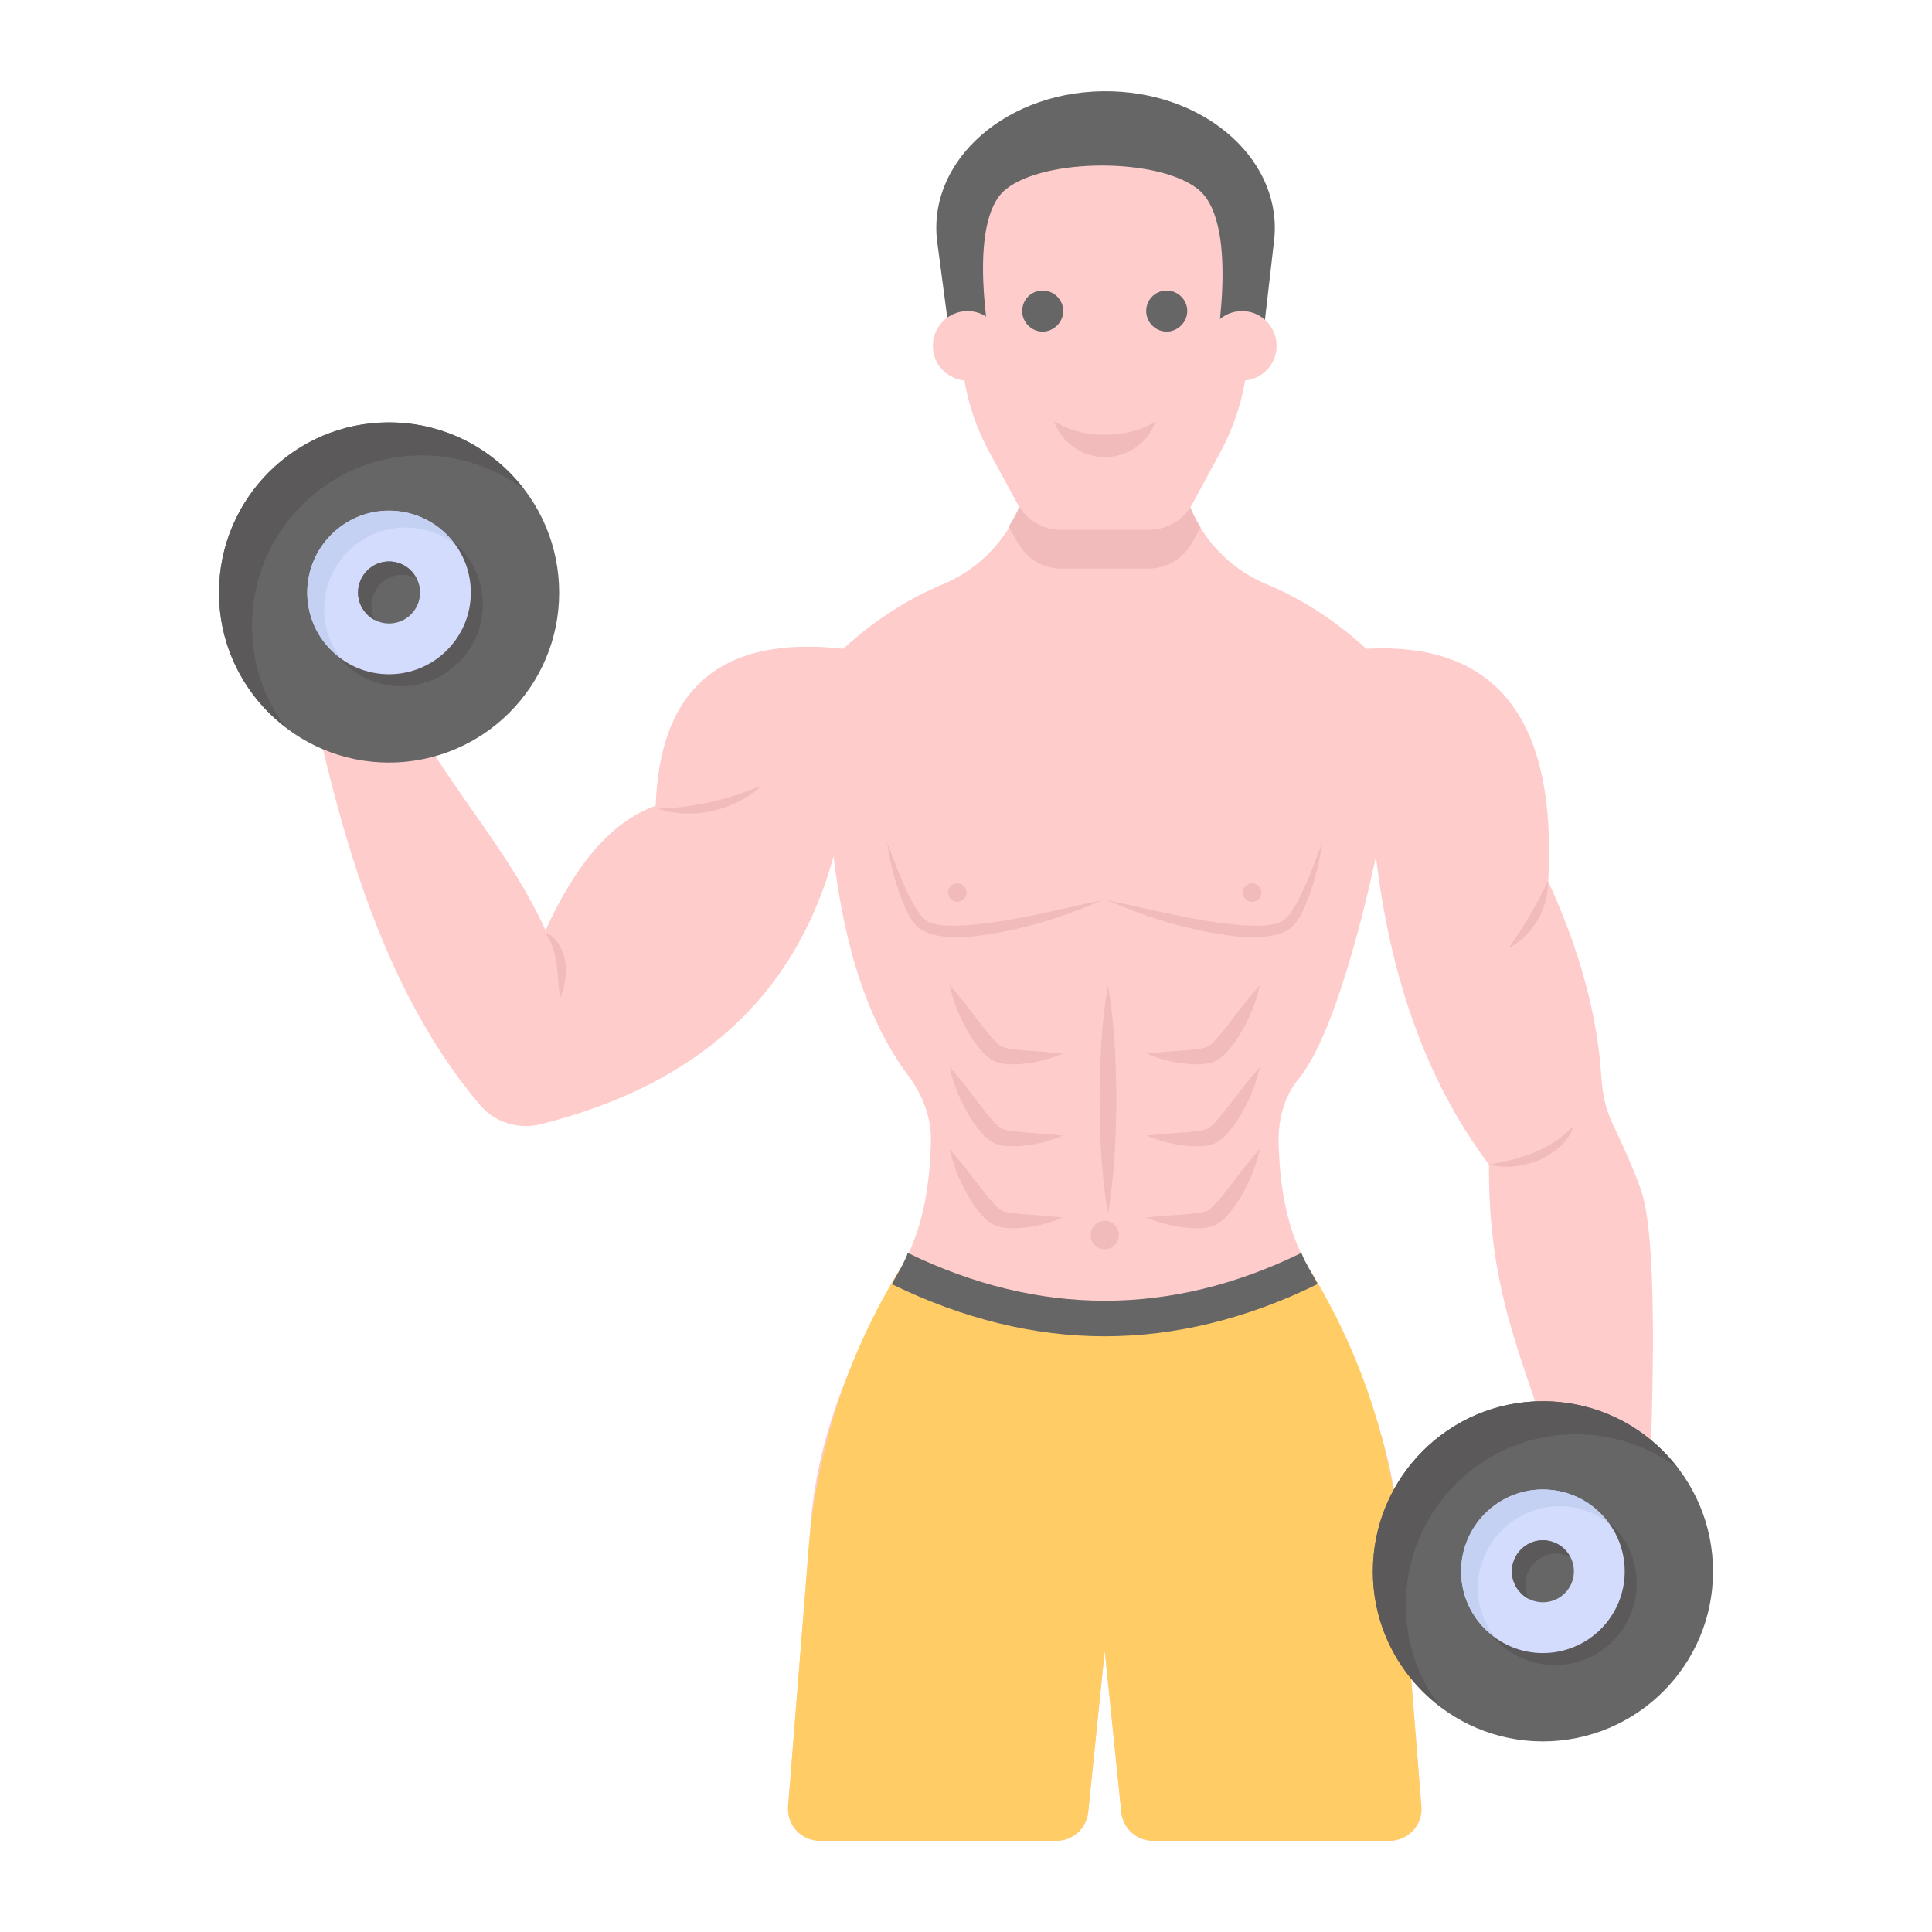
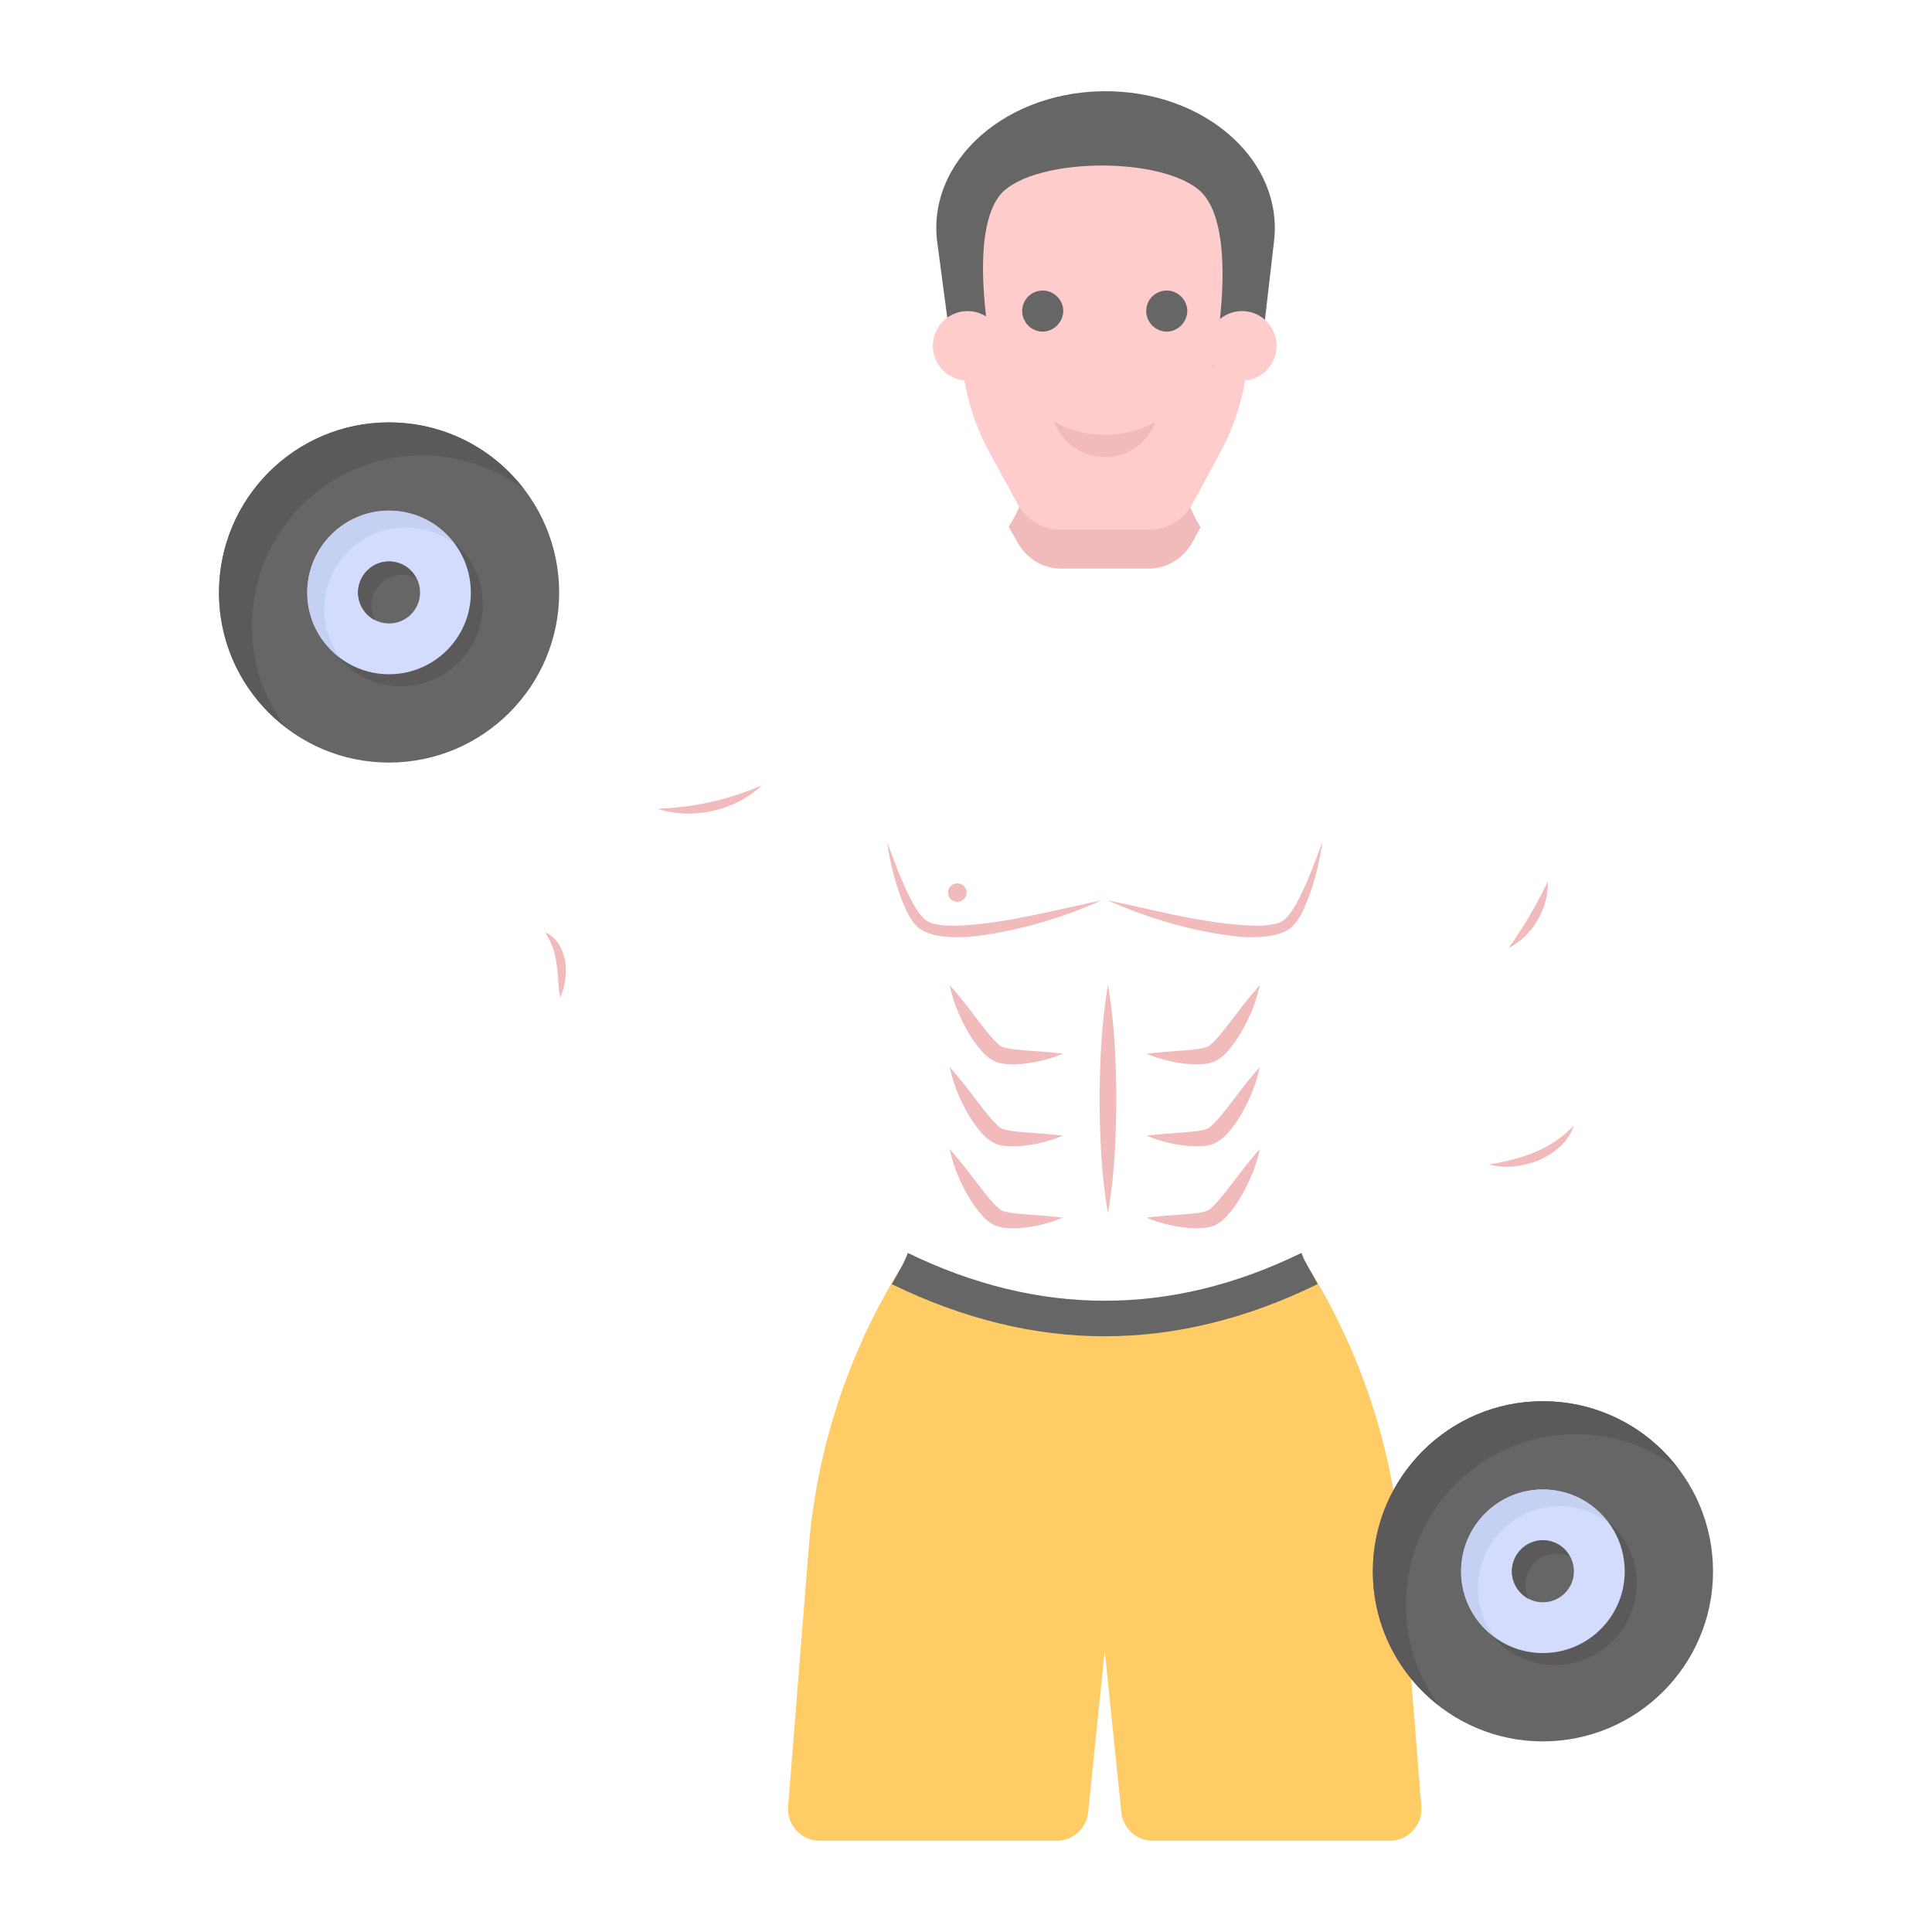
<svg xmlns="http://www.w3.org/2000/svg" width="150" height="150" viewBox="0 0 150 150" fill="none">
-   <path d="M127.537 92.817C127.198 91.605 126.039 88.983 125.208 87.259C124.658 86.117 124.408 84.901 124.329 83.635C124.02 78.665 122.561 73.592 120.207 68.439C120.917 55.335 115.796 49.846 106.07 50.37C103.787 48.269 101.225 46.567 98.323 45.352C94.345 43.686 91.71 39.851 91.583 35.541L91.502 32.793H80.041L79.96 35.541C79.834 39.851 77.198 43.686 73.22 45.352C70.318 46.567 67.756 48.269 65.474 50.37C55.67 49.275 51.212 53.754 50.906 62.562C47.29 63.835 44.569 67.384 42.355 72.221C38.923 64.752 33.388 59.811 29.83 51.311L23.987 53.22C26.564 65.642 30.064 77.293 37.297 85.826C38.415 87.146 40.262 87.71 41.941 87.292C54.325 84.209 61.789 77.171 64.718 66.487C65.538 73.335 67.29 79.187 70.497 83.485C71.601 84.965 72.311 86.702 72.275 88.549C72.2 92.299 71.567 95.615 70.048 98.243C66.45 104.474 63.515 111.064 62.943 118.237L61.189 140.255C61.075 141.69 62.209 142.917 63.648 142.917H82.032C83.297 142.917 84.357 141.961 84.486 140.702L85.772 128.159L87.058 140.702C87.187 141.961 88.247 142.917 89.512 142.917H107.895C109.334 142.917 110.468 141.69 110.354 140.255L108.661 119C108.065 111.517 105.046 104.628 101.396 98.068C99.974 95.513 99.363 92.329 99.273 88.74C99.229 86.973 99.676 85.141 100.81 83.785C104.125 79.817 106.826 66.487 106.826 66.487C107.911 75.687 110.634 83.799 115.604 90.422C115.493 102.901 119.96 107.992 121.88 118.652L127.977 119.001C127.925 116.679 129.059 98.26 127.537 92.817Z" fill="#FFCCCC" />
  <path d="M120.174 68.428C120.242 70.526 119.006 72.639 117.137 73.599C118.341 71.891 119.273 70.314 120.174 68.428Z" fill="#F2BBBB" />
  <path d="M115.604 90.413C118.126 89.983 120.447 89.274 122.196 87.375C121.807 88.65 120.652 89.561 119.461 90.094C118.228 90.57 116.867 90.755 115.604 90.413Z" fill="#F2BBBB" />
  <path d="M51.027 62.788C53.902 62.693 56.516 62.105 59.16 60.973C57.057 62.959 53.774 63.687 51.027 62.788Z" fill="#F2BBBB" />
  <path d="M42.331 72.397C43.251 72.757 43.734 73.77 43.899 74.697C43.999 75.658 43.88 76.588 43.498 77.451C43.299 76.521 43.365 75.634 43.2 74.8C43.104 73.955 42.832 73.184 42.331 72.397Z" fill="#F2BBBB" />
  <path d="M93.212 40.94L92.559 42.136C91.906 43.333 90.601 44.148 89.188 44.148H82.39C80.976 44.148 79.725 43.387 79.019 42.136L78.311 40.886C79.345 39.309 79.888 37.514 79.943 35.556L80.052 32.783H91.526L91.58 35.556C91.635 37.514 92.233 39.363 93.212 40.94Z" fill="#F2BBBB" />
  <path d="M82.032 142.918C83.297 142.918 84.357 141.961 84.486 140.703L85.772 128.159L87.058 140.703C87.187 141.961 88.247 142.918 89.511 142.918H107.895C109.334 142.918 110.468 141.69 110.354 140.255L108.76 120.241C108.146 112.538 105.711 105.09 101.655 98.513C91.066 103.679 80.477 103.679 69.888 98.513C65.832 105.09 63.397 112.538 62.783 120.241L61.189 140.255C61.075 141.69 62.209 142.918 63.648 142.918H82.032Z" fill="#FFCC66" />
  <path d="M102.293 99.67L102.239 99.725C96.801 102.389 91.254 103.749 85.761 103.749C80.269 103.749 74.776 102.389 69.284 99.725H69.23C69.502 99.235 69.774 98.746 70.046 98.256C70.209 97.93 70.372 97.604 70.481 97.277C80.65 102.226 90.927 102.226 101.042 97.277C101.151 97.549 101.26 97.821 101.423 98.093C101.695 98.637 102.021 99.126 102.293 99.67Z" fill="#666666" />
  <path d="M85.549 69.897C82.278 71.35 78.822 72.358 75.201 72.746C74.285 72.776 73.361 72.797 72.41 72.56C71.957 72.413 71.411 72.224 71.072 71.792C70.723 71.413 70.512 70.995 70.315 70.576C69.562 68.898 69.135 67.155 68.874 65.383C69.502 67.05 70.108 68.738 70.945 70.248C71.418 71.022 71.799 71.617 72.615 71.744C73.406 71.918 74.279 71.879 75.135 71.825C78.611 71.561 82.059 70.622 85.549 69.897Z" fill="#F2BBBB" />
  <path d="M75.047 69.303C75.047 69.696 74.721 70.022 74.328 70.022C73.914 70.022 73.609 69.696 73.609 69.303C73.609 68.889 73.914 68.584 74.328 68.584C74.721 68.584 75.047 68.889 75.047 69.303Z" fill="#F2BBBB" />
  <path d="M85.994 69.897C89.264 71.35 92.721 72.358 96.341 72.746C97.257 72.776 98.182 72.797 99.132 72.56C99.585 72.413 100.131 72.224 100.471 71.792C100.819 71.413 101.03 70.995 101.227 70.576C101.981 68.898 102.407 67.155 102.669 65.383C102.04 67.05 101.434 68.738 100.597 70.248C100.124 71.022 99.743 71.617 98.927 71.744C98.137 71.918 97.263 71.879 96.407 71.825C92.931 71.561 89.483 70.622 85.994 69.897Z" fill="#F2BBBB" />
-   <path d="M96.495 69.303C96.495 69.696 96.822 70.022 97.214 70.022C97.628 70.022 97.934 69.696 97.934 69.303C97.934 68.889 97.628 68.584 97.214 68.584C96.822 68.584 96.495 68.889 96.495 69.303Z" fill="#F2BBBB" />
  <path d="M73.726 76.476C74.392 77.228 75.007 77.991 75.581 78.76C76.168 79.513 76.73 80.303 77.338 80.904C77.667 81.238 77.799 81.307 78.252 81.391C78.668 81.485 79.139 81.504 79.609 81.555C80.555 81.615 81.532 81.69 82.529 81.808C81.598 82.192 80.634 82.46 79.633 82.572C79.13 82.642 78.624 82.651 78.074 82.612C77.803 82.592 77.507 82.525 77.171 82.38C76.867 82.218 76.632 82.026 76.427 81.836C75.671 81.042 75.157 80.19 74.718 79.291C74.271 78.403 73.944 77.458 73.726 76.476Z" fill="#F2BBBB" />
  <path d="M73.726 82.839C74.392 83.591 75.007 84.354 75.581 85.124C76.168 85.876 76.73 86.666 77.338 87.268C77.667 87.602 77.799 87.67 78.252 87.754C78.668 87.849 79.139 87.868 79.609 87.918C80.555 87.978 81.532 88.053 82.529 88.171C81.598 88.555 80.634 88.823 79.633 88.936C79.13 89.005 78.624 89.015 78.074 88.975C77.382 88.924 76.923 88.66 76.427 88.199C75.671 87.405 75.157 86.554 74.718 85.655C74.271 84.766 73.944 83.821 73.726 82.839Z" fill="#F2BBBB" />
  <path d="M73.726 89.202C74.392 89.955 75.007 90.718 75.581 91.487C76.168 92.24 76.73 93.029 77.338 93.631C77.667 93.965 77.799 94.033 78.252 94.117C78.668 94.212 79.139 94.231 79.609 94.282C80.555 94.341 81.532 94.416 82.529 94.534C81.598 94.918 80.634 95.186 79.633 95.299C79.13 95.369 78.624 95.378 78.074 95.339C77.803 95.319 77.507 95.252 77.171 95.107C76.867 94.944 76.632 94.753 76.427 94.562C75.671 93.768 75.157 92.917 74.718 92.018C74.271 91.129 73.944 90.185 73.726 89.202Z" fill="#F2BBBB" />
  <path d="M97.817 76.476C97.598 77.458 97.272 78.403 96.825 79.291C96.386 80.19 95.872 81.042 95.116 81.836C94.911 82.026 94.676 82.218 94.371 82.38C94.035 82.525 93.74 82.592 93.469 82.612C92.919 82.651 92.413 82.642 91.91 82.572C90.909 82.46 89.944 82.192 89.013 81.808C90.011 81.69 90.988 81.615 91.934 81.555C92.404 81.504 92.875 81.485 93.29 81.391C93.743 81.307 93.875 81.238 94.204 80.904C94.812 80.303 95.374 79.513 95.962 78.76C96.536 77.991 97.15 77.228 97.817 76.476Z" fill="#F2BBBB" />
  <path d="M97.817 82.839C97.598 83.821 97.272 84.766 96.825 85.655C96.386 86.554 95.872 87.405 95.116 88.199C94.911 88.389 94.676 88.581 94.371 88.743C94.035 88.889 93.74 88.955 93.469 88.975C92.919 89.015 92.413 89.005 91.91 88.936C90.909 88.823 89.944 88.555 89.013 88.171C90.011 88.053 90.988 87.978 91.934 87.918C92.404 87.868 92.875 87.849 93.29 87.754C93.743 87.67 93.875 87.602 94.204 87.268C94.812 86.666 95.374 85.876 95.962 85.124C96.536 84.354 97.15 83.591 97.817 82.839Z" fill="#F2BBBB" />
  <path d="M97.817 89.202C97.598 90.185 97.272 91.129 96.825 92.018C96.386 92.917 95.872 93.768 95.116 94.562C94.911 94.753 94.676 94.944 94.371 95.107C94.035 95.252 93.74 95.319 93.469 95.339C92.919 95.378 92.413 95.369 91.91 95.299C90.909 95.186 89.944 94.918 89.013 94.534C90.011 94.416 90.988 94.341 91.934 94.282C92.404 94.231 92.875 94.212 93.29 94.117C93.743 94.033 93.875 93.965 94.204 93.631C94.812 93.029 95.374 92.24 95.962 91.487C96.536 90.718 97.15 89.955 97.817 89.202Z" fill="#F2BBBB" />
  <path d="M86.022 76.476C86.535 79.431 86.653 82.387 86.674 85.342C86.655 88.298 86.538 91.254 86.022 94.209C85.506 91.254 85.389 88.298 85.371 85.342C85.392 82.387 85.51 79.431 86.022 76.476Z" fill="#F2BBBB" />
-   <path d="M86.867 95.888C86.867 96.494 86.371 96.99 85.765 96.99C85.158 96.99 84.676 96.494 84.676 95.888C84.676 95.281 85.158 94.785 85.765 94.785C86.371 94.785 86.867 95.281 86.867 95.888Z" fill="#F2BBBB" />
  <path d="M74.612 22.407V26.455C74.612 29.488 75.373 32.471 76.826 35.133L79.013 39.14C79.683 40.366 80.968 41.129 82.365 41.129H89.215C90.616 41.129 91.905 40.361 92.572 39.129L94.747 35.111C96.18 32.463 96.931 29.5 96.931 26.489V22.407C96.931 16.244 91.934 11.248 85.771 11.248H85.771C79.608 11.248 74.612 16.244 74.612 22.407Z" fill="#FFCCCC" />
  <path d="M86.358 7.091L86.358 7.091C78.25 6.83 71.79 12.516 72.798 19.028L74.001 28.103L76.933 27.029C76.933 27.029 74.966 17.222 78.083 14.701C81.132 12.236 89.981 12.236 93.03 14.701C96.447 17.465 94.18 28.404 94.18 28.404L97.717 29.095L98.914 18.737C99.645 12.658 93.904 7.333 86.358 7.091Z" fill="#666666" />
  <path d="M92.18 24.152C92.18 25.005 91.439 25.747 90.586 25.747C89.696 25.747 88.991 25.005 88.991 24.152C88.991 23.262 89.696 22.558 90.586 22.558C91.439 22.558 92.18 23.262 92.18 24.152Z" fill="#666666" />
  <path d="M82.551 24.152C82.551 25.005 81.809 25.747 80.956 25.747C80.066 25.747 79.362 25.005 79.362 24.152C79.362 23.262 80.066 22.558 80.956 22.558C81.809 22.558 82.551 23.262 82.551 24.152Z" fill="#666666" />
  <path d="M81.831 32.688C82.896 33.388 84.265 33.754 85.787 33.754C87.278 33.754 88.678 33.388 89.712 32.719C89.164 34.332 87.612 35.488 85.787 35.488C83.93 35.488 82.378 34.301 81.831 32.688Z" fill="#F2BBBB" />
  <path d="M99.116 26.85C99.116 28.335 97.921 29.548 96.437 29.548C94.934 29.548 93.739 28.335 93.739 26.85C93.739 25.365 94.934 24.152 96.437 24.152C97.921 24.152 99.116 25.365 99.116 26.85Z" fill="#FFCCCC" />
  <path d="M77.803 26.85C77.803 28.335 76.608 29.548 75.123 29.548C73.621 29.548 72.426 28.335 72.426 26.85C72.426 25.365 73.621 24.152 75.123 24.152C76.608 24.152 77.803 25.365 77.803 26.85Z" fill="#FFCCCC" />
  <path d="M119.777 135.201C127.083 135.201 132.999 129.284 132.999 122.011C132.999 114.704 127.083 108.788 119.777 108.788C112.503 108.788 106.586 114.704 106.586 122.011C106.586 129.284 112.503 135.201 119.777 135.201Z" fill="#666666" />
  <path d="M120.716 129.276C124.229 129.276 127.073 126.431 127.073 122.934C127.073 119.421 124.229 116.577 120.716 116.577C117.219 116.577 114.375 119.421 114.375 122.934C114.375 126.431 117.219 129.276 120.716 129.276Z" fill="#5B5959" />
  <path d="M111.76 132.451C110.109 130.266 109.149 127.549 109.149 124.592C109.149 117.265 115.064 111.351 122.337 111.351C125.321 111.351 128.065 112.336 130.276 113.988C127.879 110.818 124.069 108.793 119.78 108.793C112.506 108.793 106.592 114.708 106.592 122.007C106.592 126.27 108.617 130.053 111.76 132.451Z" fill="#5B5959" />
  <path d="M119.785 128.344C123.297 128.344 126.142 125.5 126.142 122.003C126.142 118.49 123.297 115.646 119.785 115.646C116.288 115.646 113.443 118.49 113.443 122.003C113.443 125.5 116.288 128.344 119.785 128.344Z" fill="#D3DCFD" />
  <path d="M116.023 127.07C115.223 126.004 114.744 124.699 114.744 123.313C114.744 119.797 117.595 116.946 121.085 116.946C122.497 116.946 123.802 117.426 124.868 118.225C123.749 116.653 121.884 115.641 119.779 115.641C116.289 115.641 113.438 118.491 113.438 122.008C113.438 124.086 114.451 125.951 116.023 127.07Z" fill="#C4D1F2" />
  <path d="M119.79 124.401C121.121 124.401 122.199 123.323 122.199 121.997C122.199 120.666 121.121 119.588 119.79 119.588C118.464 119.588 117.386 120.666 117.386 121.997C117.386 123.323 118.464 124.401 119.79 124.401Z" fill="#666666" />
  <path d="M118.687 124.139C118.527 123.819 118.421 123.446 118.421 123.046C118.421 121.714 119.513 120.622 120.819 120.622C121.218 120.622 121.591 120.729 121.911 120.915C121.538 120.116 120.712 119.583 119.78 119.583C118.474 119.583 117.382 120.675 117.382 122.007C117.382 122.913 117.915 123.739 118.687 124.139Z" fill="#5B5959" />
  <path d="M30.191 59.206C37.497 59.206 43.413 53.289 43.413 46.015C43.413 38.709 37.497 32.793 30.191 32.793C22.917 32.793 17.001 38.709 17.001 46.015C17.001 53.289 22.917 59.206 30.191 59.206Z" fill="#666666" />
  <path d="M31.131 53.281C34.644 53.281 37.488 50.436 37.488 46.939C37.488 43.426 34.644 40.582 31.131 40.582C27.634 40.582 24.79 43.426 24.79 46.939C24.79 50.436 27.634 53.281 31.131 53.281Z" fill="#5B5959" />
  <path d="M22.175 56.456C20.523 54.271 19.564 51.554 19.564 48.596C19.564 41.27 25.478 35.355 32.752 35.355C35.736 35.355 38.48 36.341 40.691 37.993C38.293 34.823 34.483 32.798 30.194 32.798C22.921 32.798 17.006 38.712 17.006 46.012C17.006 50.275 19.031 54.058 22.175 56.456Z" fill="#5B5959" />
  <path d="M30.199 52.349C33.712 52.349 36.556 49.505 36.556 46.007C36.556 42.495 33.712 39.65 30.199 39.65C26.702 39.65 23.858 42.495 23.858 46.007C23.858 49.505 26.702 52.349 30.199 52.349Z" fill="#D3DCFD" />
  <path d="M26.437 51.075C25.638 50.009 25.159 48.704 25.159 47.318C25.159 43.802 28.009 40.951 31.499 40.951C32.911 40.951 34.217 41.431 35.282 42.23C34.163 40.658 32.298 39.645 30.194 39.645C26.704 39.645 23.853 42.496 23.853 46.013C23.853 48.091 24.865 49.956 26.437 51.075Z" fill="#C4D1F2" />
  <path d="M30.204 48.406C31.535 48.406 32.614 47.328 32.614 46.002C32.614 44.671 31.535 43.593 30.204 43.593C28.879 43.593 27.801 44.671 27.801 46.002C27.801 47.328 28.879 48.406 30.204 48.406Z" fill="#666666" />
  <path d="M29.102 48.144C28.942 47.824 28.835 47.451 28.835 47.051C28.835 45.719 29.928 44.627 31.233 44.627C31.633 44.627 32.006 44.733 32.325 44.92C31.953 44.121 31.127 43.588 30.194 43.588C28.889 43.588 27.796 44.68 27.796 46.012C27.796 46.918 28.329 47.744 29.102 48.144Z" fill="#5B5959" />
</svg>